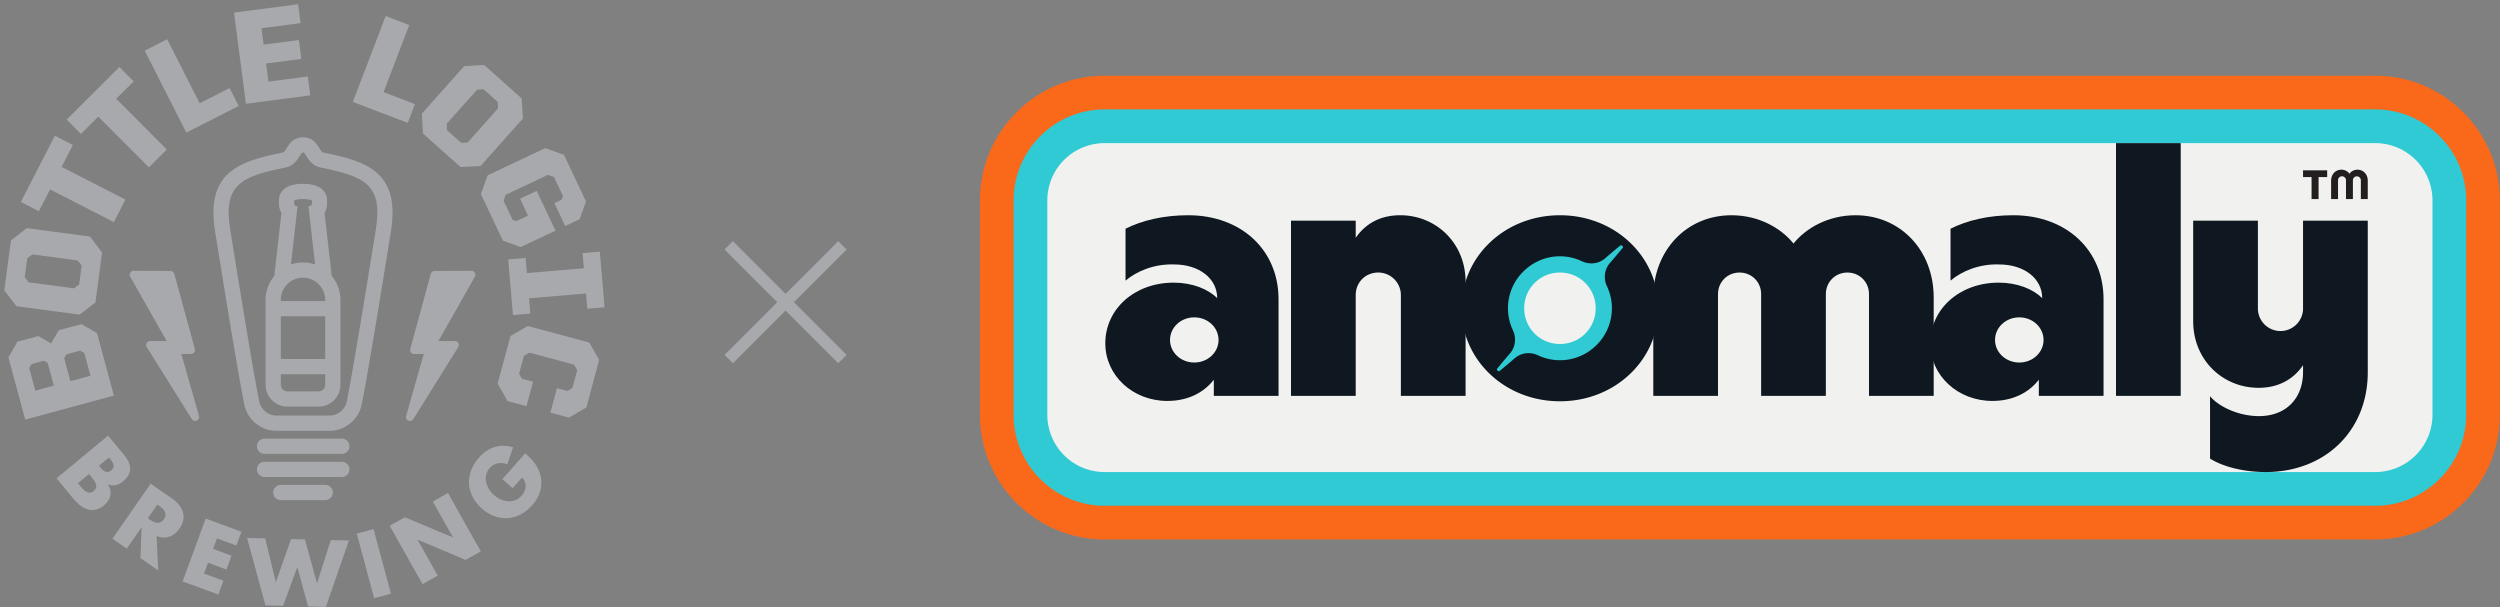
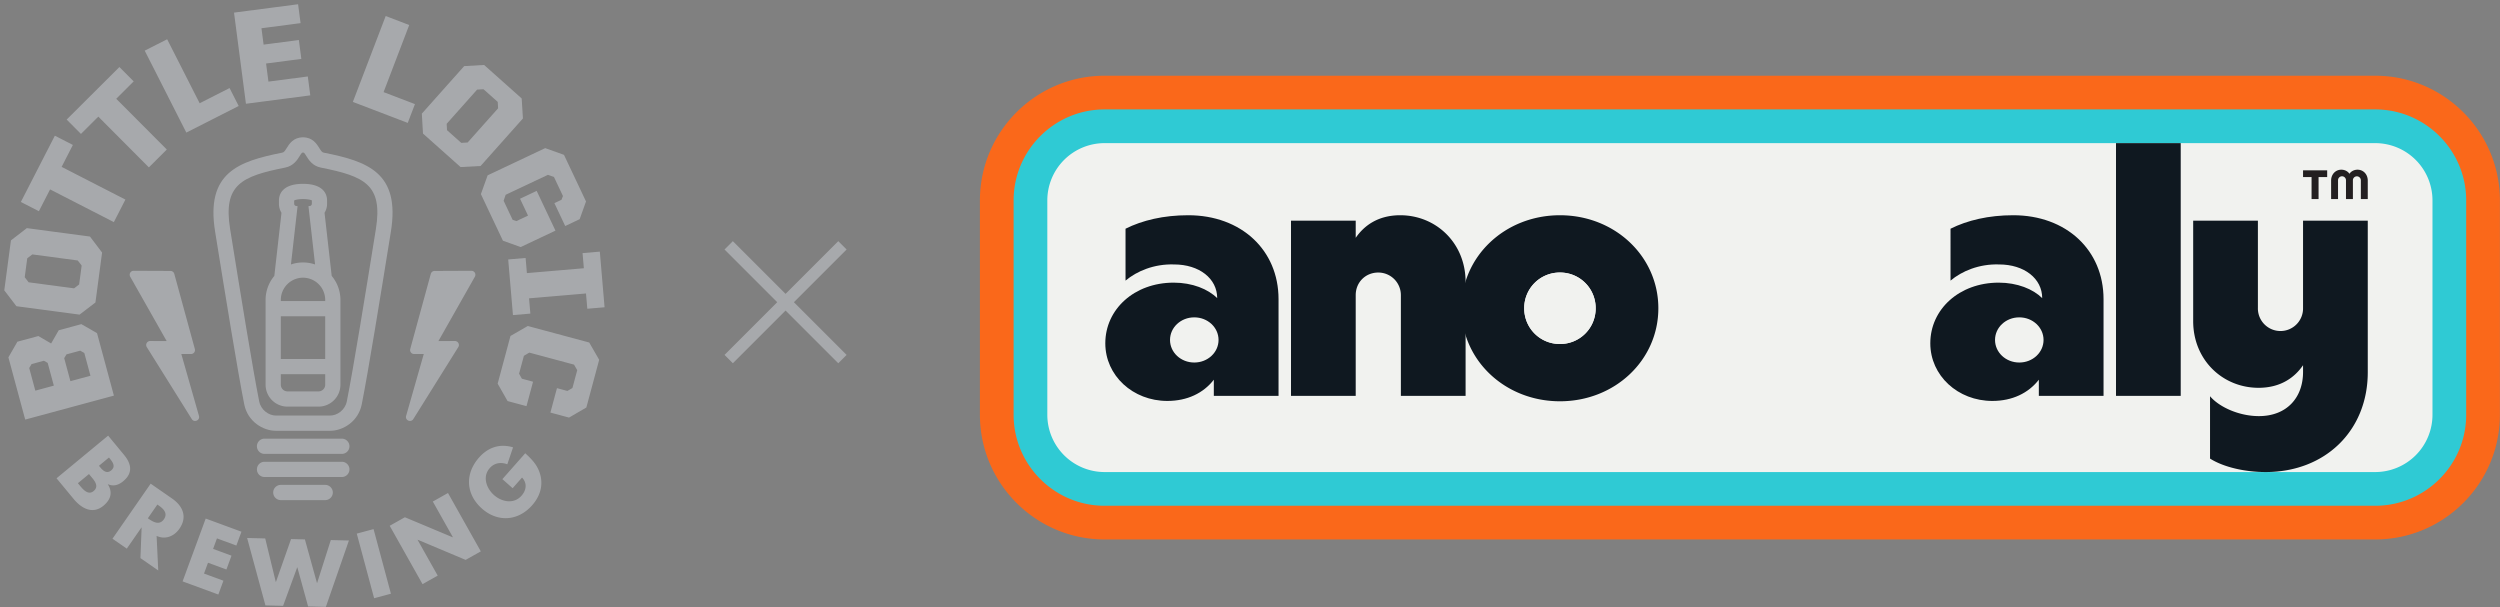
<svg xmlns="http://www.w3.org/2000/svg" width="424" height="103" fill="none">
  <rect width="100%" height="100%" fill="#808080" stroke="none" />
  <path fill="#F1F2EF" d="M187.346 85.776c-8.512 0-15.437-6.924-15.437-15.437V33.994c0-8.512 6.925-15.436 15.437-15.436h215.482c8.512 0 15.437 6.924 15.437 15.436V70.34c0 8.513-6.925 15.437-15.437 15.437z" />
  <path fill="#FA681A" d="M187.346 12.842c-11.663 0-21.153 9.49-21.153 21.152V70.34c0 11.663 9.49 21.152 21.153 21.152h215.482c11.664 0 21.153-9.489 21.153-21.152l.001-36.345c0-11.664-9.49-21.153-21.154-21.153zm0 11.431 215.482.001a9.72 9.72 0 0 1 9.721 9.721V70.34c0 5.368-4.352 9.721-9.721 9.721H187.346c-5.369 0-9.721-4.353-9.721-9.72V33.993a9.72 9.72 0 0 1 9.721-9.72" />
  <path fill="#F1F2EF" d="M187.346 82.919c-6.936 0-12.579-5.643-12.579-12.58V33.996c0-6.936 5.643-12.58 12.579-12.58h215.482c6.937 0 12.579 5.644 12.579 12.58V70.34c0 6.936-5.642 12.579-12.579 12.579z" />
  <path fill="#2FCAD4" d="M187.346 18.558c-8.512 0-15.437 6.925-15.437 15.437V70.34c0 8.512 6.925 15.437 15.437 15.437h215.482c8.512 0 15.437-6.925 15.437-15.437V33.995c0-8.512-6.925-15.437-15.437-15.437zm0 5.716h215.482a9.72 9.72 0 0 1 9.721 9.72V70.34a9.72 9.72 0 0 1-9.721 9.72H187.346a9.72 9.72 0 0 1-9.721-9.72V33.995a9.72 9.72 0 0 1 9.721-9.721" />
  <path fill="#0F1820" d="M390.597 37.42h10.976v25.72c0 9.89-7.203 16.92-17.321 16.92-3.43 0-7.087-.8-9.431-2.287V67.2c1.542 1.83 4.916 3.373 8.288 3.373 4.688 0 7.488-3.087 7.488-7.488v-1.143c-1.371 2.001-3.715 3.83-7.545 3.83-6.059 0-11.089-4.688-11.089-11.318V37.42h10.976v14.804a3.83 3.83 0 1 0 7.658 0zm-31.723-13.146h10.976v42.869h-10.976zM218.953 67.143V37.42h10.976v2.916c1.371-2.001 3.715-3.831 7.545-3.831 6.059 0 11.09 4.688 11.09 11.318v19.32h-10.976V50.052a3.83 3.83 0 0 0-3.83-3.83c-2.173 0-3.829 1.659-3.829 3.83v17.09z" />
  <path fill="#0F1820" d="M270.626 52.281a6.026 6.026 0 0 0-6.059-6.058 6.024 6.024 0 0 0-6.06 6.058 6.025 6.025 0 0 0 6.06 6.059 6.026 6.026 0 0 0 6.059-6.059m-22.752 0c0-8.803 7.375-15.776 16.693-15.776 9.317 0 16.689 6.973 16.689 15.776s-7.372 15.776-16.689 15.776-16.693-6.973-16.693-15.776" />
-   <path fill="#0F1820" d="M280.398 67.143v-16.69c0-8.003 5.658-13.948 13.26-13.948 4.631 0 8.404 2.173 10.519 4.8 2.114-2.627 5.887-4.8 10.516-4.8 7.603 0 13.262 5.945 13.262 13.948v16.69h-10.973V49.88c0-2.058-1.601-3.658-3.66-3.658-2.058 0-3.657 1.6-3.657 3.658v17.262h-10.976V49.88c0-2.058-1.601-3.658-3.658-3.658-2.059 0-3.659 1.6-3.659 3.658v17.262z" />
  <path fill="#0F1820" d="M346.586 57.654c0-2.114-1.829-3.83-4.115-3.83s-4.115 1.716-4.115 3.83c0 2.115 1.828 3.83 4.115 3.83s4.115-1.715 4.115-3.83m10.175-6.915v16.404h-10.974v-2.744c-1.773 2.286-4.518 3.6-7.889 3.6-5.832 0-10.518-4.286-10.518-9.773 0-5.773 4.917-10.29 11.603-10.29 3.144 0 5.832 1.088 7.375 2.63 0-3.315-3.03-5.716-7.317-5.716-3.373-.114-6.345 1.144-8.231 2.745V38.79c2.858-1.43 6.459-2.286 10.632-2.286 8.975 0 15.319 5.888 15.319 14.234" />
  <path fill="#F1F2EF" d="M270.626 52.282a6.026 6.026 0 0 0-6.059-6.058 6.024 6.024 0 0 0-6.06 6.058 6.025 6.025 0 0 0 6.06 6.059 6.026 6.026 0 0 0 6.059-6.059" />
-   <path fill="#F1F2EF" d="M270.626 52.282a6.026 6.026 0 0 0-6.059-6.058 6.024 6.024 0 0 0-6.06 6.058 6.025 6.025 0 0 0 6.06 6.059 6.026 6.026 0 0 0 6.059-6.059" />
-   <path fill="#F1F2EF" d="M264.566 58.342a6.026 6.026 0 0 0 6.058-6.06 6.025 6.025 0 0 0-6.058-6.06 6.025 6.025 0 0 0-6.059 6.06 6.026 6.026 0 0 0 6.059 6.06" />
-   <path fill="#2FCAD4" d="M275.174 42.085c.223-.26-.155-.629-.413-.413q-1.275 1.052-2.523 2.133c-1.101.951-2.64 1.116-3.956.496-3.256-1.537-7.225-.953-9.937 1.76a8.74 8.74 0 0 0-1.761 9.934c.62 1.315.454 2.852-.495 3.953q-1.082 1.25-2.133 2.53c-.222.26.156.626.413.412q1.279-1.052 2.529-2.132c1.099-.95 2.637-1.116 3.953-.496a8.74 8.74 0 0 0 9.936-1.76 8.74 8.74 0 0 0 1.759-9.939c-.62-1.316-.456-2.855.496-3.956q1.08-1.248 2.132-2.522" />
-   <path fill="#F1F2EF" d="M270.626 52.281a6.026 6.026 0 0 0-6.059-6.058 6.024 6.024 0 0 0-6.06 6.058 6.025 6.025 0 0 0 6.06 6.059 6.026 6.026 0 0 0 6.059-6.059" />
  <path fill="#0F1820" d="M206.666 57.654c0-2.114-1.831-3.83-4.117-3.83s-4.115 1.716-4.115 3.83c0 2.115 1.829 3.83 4.115 3.83s4.117-1.715 4.117-3.83m10.175-6.915v16.404h-10.977v-2.744c-1.77 2.286-4.514 3.6-7.888 3.6-5.83 0-10.516-4.286-10.516-9.773 0-5.773 4.914-10.29 11.603-10.29 3.144 0 5.83 1.088 7.373 2.63 0-3.315-3.03-5.716-7.316-5.716-3.372-.114-6.344 1.144-8.23 2.745V38.79c2.858-1.43 6.459-2.286 10.632-2.286 8.973 0 15.319 5.888 15.319 14.234" />
  <path fill="#231F20" d="M395.356 33.76v-3.125c0-1.063.745-1.855 1.729-1.855.571 0 1.094.253 1.38.697.301-.46.841-.697 1.364-.697.999 0 1.744.792 1.744 1.855v3.125H400.4v-3.188a.673.673 0 0 0-.682-.666.67.67 0 0 0-.666.666v3.188h-1.174v-3.188a.673.673 0 0 0-1.348 0v3.188zm-3.315 0v-3.727h-1.444V28.89h4.093v1.142h-1.46v3.727z" />
  <path fill="#A7A9AC" d="m66.302 100.695-2.85.766-2.944-10.959 2.849-.766zm-.208-11.522 2.574-1.447 8.115 3.401.027-.015-3.404-6.05 2.573-1.448 5.566 9.898-2.572 1.447-8.124-3.415-.026.015 3.41 6.065-2.572 1.447zm22.988-12.302c1.222 1.12 2.203 2.146 2.597 3.84.424 1.861-.174 3.563-1.43 4.985-2.362 2.676-5.824 2.933-8.499.571-2.766-2.442-2.929-5.92-.507-8.663 1.545-1.75 3.532-2.407 5.771-1.735l-.974 2.877c-1.08-.413-2.19-.248-2.979.643-1.286 1.457-.565 3.44.733 4.585 1.321 1.166 3.362 1.562 4.648.106.847-.96.998-2.13.096-3.089l-1.595 1.806-1.738-1.535zm-42.31 21.826h.03l2.56-7.27 2.35.058 2.044 7.385.03.001 2.32-7.277 3.07.076-3.909 11.259-3.01-.075-1.824-6.627h-.03l-2.39 6.522-2.996-.074-3.105-11.433 3.07.076zm8.383-16.459h-7.529c-.712 0-1.291.58-1.291 1.291 0 .712.579 1.291 1.291 1.291h7.529c.712 0 1.292-.58 1.292-1.29 0-.713-.58-1.293-1.292-1.293m2.822-3.92H44.804a1.293 1.293 0 0 0-.001 2.583h13.174c.712 0 1.292-.58 1.292-1.291 0-.712-.58-1.292-1.292-1.292m0-3.921H44.804a1.293 1.293 0 0 0-.001 2.583h13.174c.712 0 1.292-.58 1.292-1.29 0-.713-.58-1.293-1.292-1.293m-41.193 4.601.21.256c.5.603 1.123 1.143 1.865.529.8-.662.262-1.408-.247-2.023l-.134-.163zm-3.574 2.955.239.29c.557.673 1.463 1.839 2.426 1.043 1.056-.873.02-1.912-.593-2.655l-.192-.232zm-3.621-.835 8.749-7.234 2.687 3.249c1.285 1.555 1.545 3.099-.126 4.48-.79.652-1.638.925-2.583.514l-.024.019c.874 1.388.468 2.622-.75 3.63-1.833 1.515-3.732.448-5.056-1.154zm15.487 6.781.235.163c.793.55 1.787 1.02 2.491.004.704-1.015-.084-1.782-.877-2.331l-.235-.164zm1.763 8.852-3.02-2.096.2-5.18-.025-.016-2.49 3.59-2.427-1.683 6.475-9.335 3.628 2.517c1.844 1.279 2.634 3.129 1.251 5.122-.893 1.288-2.384 1.903-3.872 1.22zm9.956-5.438-.654 1.781 3.123 1.149-.863 2.346-3.124-1.149-.676 1.837 3.293 1.212-.863 2.345-6.063-2.23 3.92-10.656 6.063 2.231-.863 2.345z" />
  <path stroke="#A7A9AC" stroke-width="2" d="m123.585 41.607 19.294 19.294m-19.294-.001 19.294-19.293" />
  <path fill="#A7A9AC" d="m89.51 55.29 10.422 2.8 1.689 2.932-2.174 8.09-2.938 1.71-3.16-.85 1.113-4.142 1.765.475.858-.494.814-3.03-.542-.94-7.587-2.04-.918.548-.815 3.03.473.852 1.896.51-1.113 4.142-3.205-.862-1.684-2.954 2.174-8.088zM14.3 59.869l-.691-.398-2.333.63-.388.642 1.054 3.902 3.4-.917zm-6.213 1.678-.637-.366-2.093.565-.403.67 1.036 3.838 3.14-.849zm-3.812 9.615L1.424 60.609l1.528-2.657 3.554-.96 2.166 1.263L9.96 56.01l3.837-1.036 2.658 1.527 2.862 10.596zm84.866-27.41.22 2.567 9.66-.825-.219-2.567 2.927-.25.806 9.435-2.927.25-.222-2.589-9.66.825.221 2.59-2.95.252-.807-9.436zm-8.602 3.178-6.186 10.918 2.8-.012a.674.674 0 0 1 .575 1.031l-7.63 12.208c-.414.661-1.434.208-1.22-.542l2.995-10.499-1.643.008a.674.674 0 0 1-.653-.852l3.486-12.743a.67.67 0 0 1 .646-.496l6.24-.028a.674.674 0 0 1 .59 1.006m-57.866-1.005 6.24.026a.675.675 0 0 1 .647.496l3.486 12.745a.673.673 0 0 1-.653.85l-1.643-.006 2.995 10.499c.214.75-.806 1.203-1.22.54l-7.63-12.206a.674.674 0 0 1 .575-1.032l2.8.013-6.186-10.92a.674.674 0 0 1 .589-1.006M78.227 24.23l1.085-.063 5.167-5.8-.062-1.085-2.411-2.148-1.085.062-5.167 5.801.062 1.083zm-6.683-4.958 7.18-8.06 3.38-.195 6.374 5.68.21 3.394-7.18 8.06-3.396.18-6.373-5.679zm11.159 10.462 9.762-4.613 3.187 1.141 3.736 7.904-1.077 3.007-2.451 1.158-1.834-3.88 1.205-.569.247-.64-1.525-3.228-1.022-.366-7.17 3.387-.345 1.013 1.525 3.227.632.226 1.98-.936-1.351-2.859 2.819-1.332 3.185 6.74-5.902 2.788-3.008-1.077-3.736-7.903zM55.155 63.466v1.779c0 .626-.509 1.136-1.136 1.136h-5.258c-.626 0-1.135-.51-1.135-1.136v-1.78zm0-2.583h-7.529V53.64h7.529zm0-10.02v.194h-7.529v-.193a3.773 3.773 0 0 1 3.765-3.768 3.773 3.773 0 0 1 3.764 3.768m-4.917-15.927a.385.385 0 0 1-.346-.38l-.008-.53c.064-.092.572-.263 1.507-.264.935 0 1.442.172 1.498.232v.563a.385.385 0 0 1-.346.379l-.228.03 1.121 9.888a6.3 6.3 0 0 0-4.091 0l1.122-9.888zm4.803 1.153c.283-.462.431-.99.431-1.532v-.563c0-.845-.398-2.814-4.081-2.815-3.685 0-4.082 1.97-4.082 2.815v.563c0 .542.148 1.07.43 1.532l-1.213 10.706a6.35 6.35 0 0 0-1.483 4.069v14.38a3.723 3.723 0 0 0 3.718 3.72h5.258a3.723 3.723 0 0 0 3.719-3.72v-14.38a6.35 6.35 0 0 0-1.482-4.07z" />
  <path fill="#A7A9AC" d="M63.751 38.84c-1.82 11.316-3.854 23.839-4.932 29.236-.299 1.502-1.663 2.4-2.809 2.4h-9.239c-1.146 0-2.51-.898-2.81-2.4-1.082-5.42-3.113-17.932-4.932-29.235-1.209-7.515 1.915-8.945 9.332-10.416 1.425-.282 2.073-1.33 2.461-1.956.367-.597.41-.597.57-.597.157 0 .2 0 .568.599.387.625 1.035 1.672 2.46 1.954 7.417 1.47 10.541 2.9 9.331 10.416m-8.829-12.948c-.284-.056-.41-.208-.765-.78-.42-.683-1.124-1.824-2.766-1.824s-2.346 1.14-2.767 1.824c-.355.572-.482.724-.766.78-7.429 1.472-12.984 3.392-11.378 13.359 1.824 11.334 3.861 23.88 4.947 29.329.58 2.91 3.186 4.479 5.344 4.479h9.24c2.156 0 4.761-1.57 5.342-4.48 1.082-5.423 3.122-17.982 4.948-29.328 1.605-9.967-3.95-11.887-11.379-13.36M13.85 45.04l-.66-.863-7.707-1.028-.864.66-.427 3.204.66.864 7.707 1.027.864-.66zm-.358 8.32-10.71-1.427-2.057-2.691 1.129-8.47 2.695-2.08 10.709 1.428 2.055 2.714-1.128 8.469zM65.414 2.718l3.99 1.525-4.35 11.38 5.32 2.034-1.22 3.188-9.31-3.56zM8.492 32.121l-1.897 3.7-3.056-1.568 5.764-11.24 3.056 1.568-1.907 3.719 10.816 5.548-1.958 3.821zm8.182-12.341-2.943 2.933-2.424-2.433 8.944-8.91 2.423 2.431-2.96 2.95 8.577 8.607-3.04 3.03zm7.871-11.189 3.805-1.933 5.512 10.853 5.074-2.577 1.545 3.041-8.88 4.51zM39.69 2.14 50.556.719l.42 3.204-6.632.867.362 2.778 5.982-.782.42 3.204-5.982.782.402 3.07 6.676-.874.419 3.205-10.911 1.426z" />
</svg>